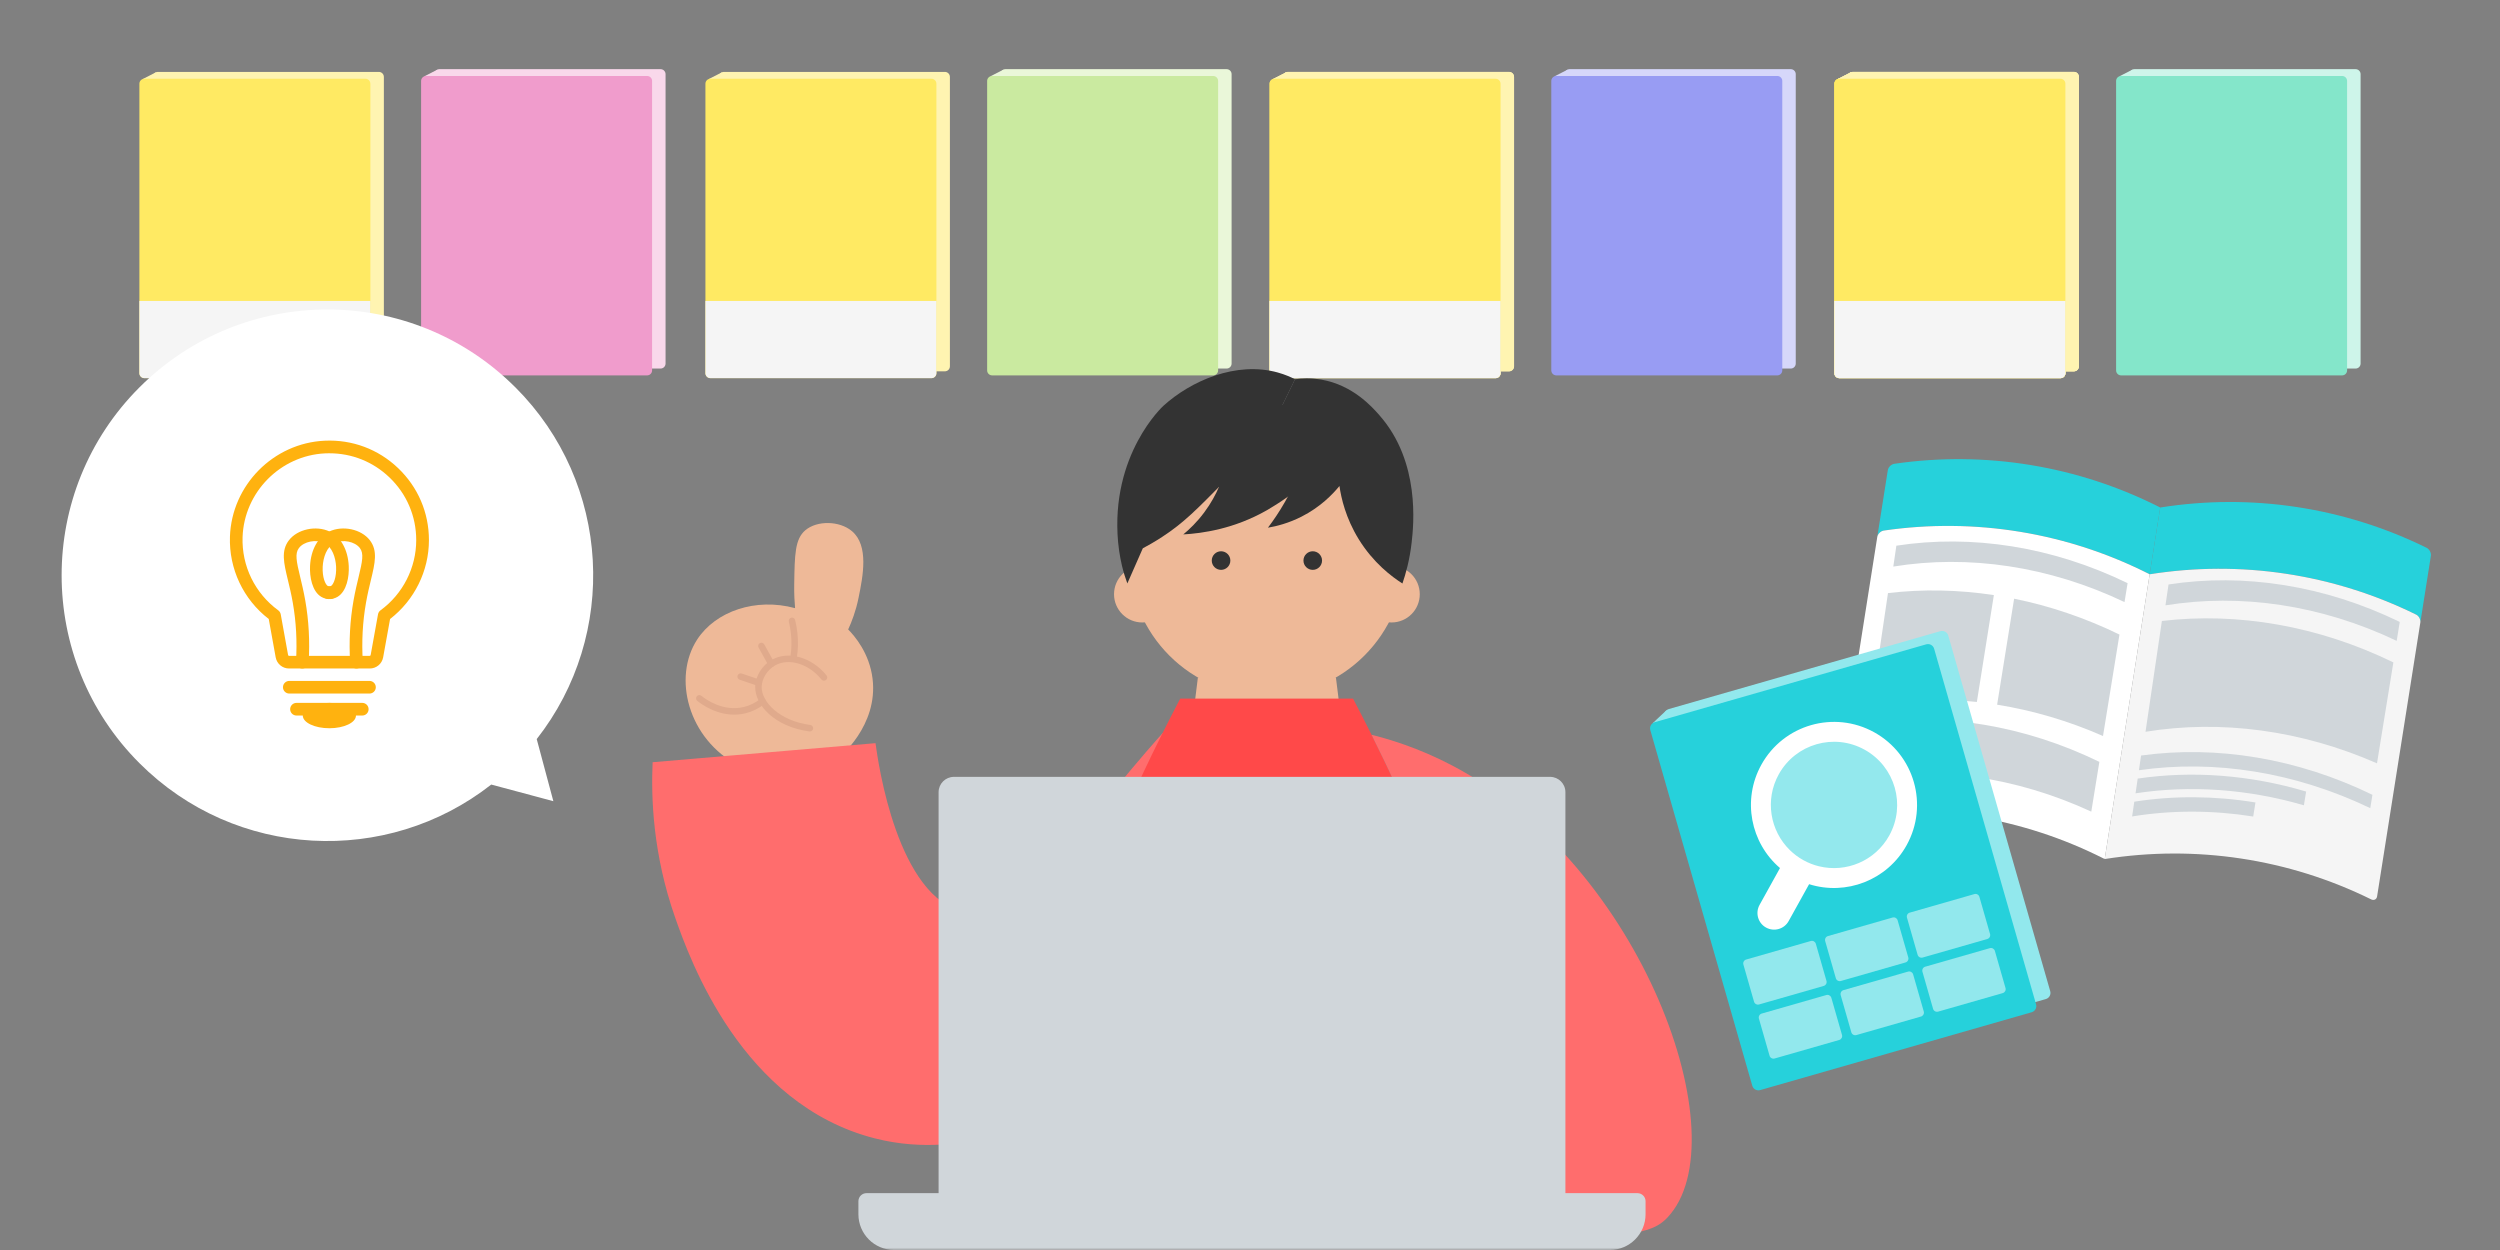
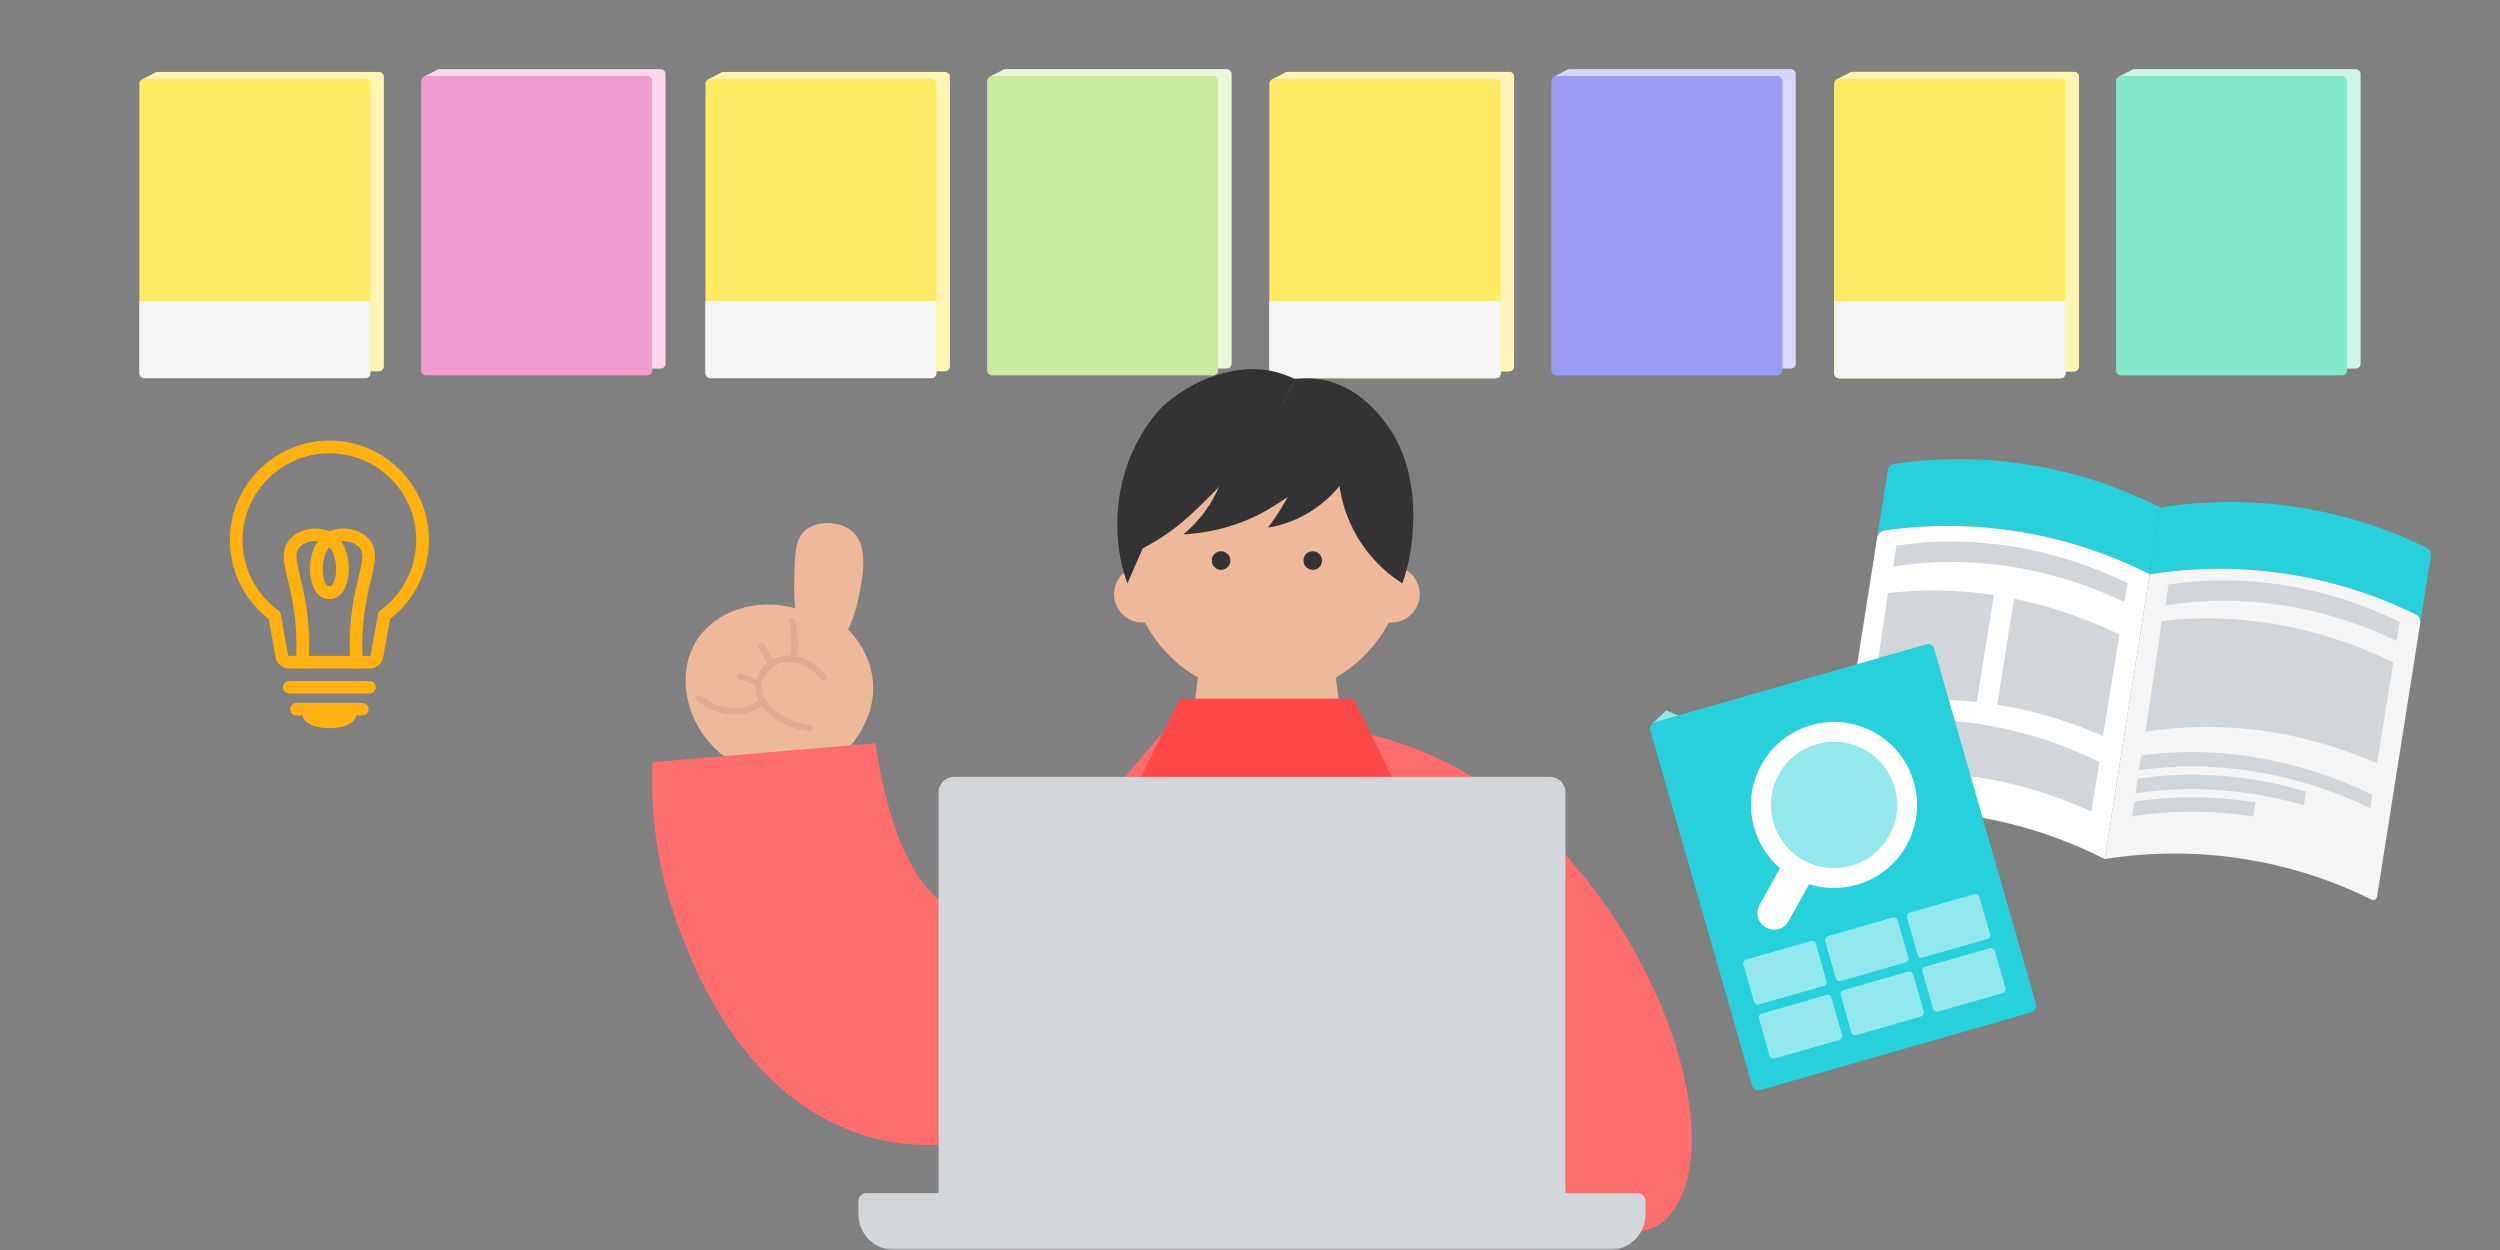
<svg xmlns="http://www.w3.org/2000/svg" width="480" height="240" viewBox="0 0 480 240" fill="none">
  <rect x="0" y="0" width="480" height="240" fill="#808080" stroke="none" />
  <mask id="mask0_13052_139833" style="mask-type:luminance" maskUnits="userSpaceOnUse" x="0" y="0" width="480" height="240">
    <path d="M480 0H0V240H480V0Z" fill="white" />
  </mask>
  <g mask="url(#mask0_13052_139833)">
    <path d="M298.463 14.655C299.298 14.23 300.133 13.8 300.968 13.375C303.373 15.34 305.778 17.3 308.183 19.265C304.943 17.73 301.703 16.19 298.463 14.655Z" fill="#D6D7FA" />
    <path d="M343.824 13.273H301.394C300.864 13.273 300.434 13.703 300.434 14.233V69.803C300.434 70.333 300.864 70.763 301.394 70.763H343.824C344.354 70.763 344.784 70.333 344.784 69.803V14.238C344.784 13.708 344.354 13.278 343.824 13.278V13.273Z" fill="#D6D7FA" />
    <path d="M341.238 14.586H298.808C298.278 14.586 297.848 15.016 297.848 15.546V71.116C297.848 71.646 298.278 72.076 298.808 72.076H341.238C341.768 72.076 342.198 71.646 342.198 71.116V15.546C342.198 15.016 341.768 14.586 341.238 14.586Z" fill="#989CF3" />
    <path d="M244.379 15.186C245.214 14.761 246.049 14.331 246.884 13.906C249.289 15.871 251.694 17.831 254.099 19.796C250.859 18.261 247.619 16.721 244.379 15.186Z" fill="#FFF4B1" />
    <path d="M289.738 13.805H247.308C246.778 13.805 246.348 14.235 246.348 14.765V70.335C246.348 70.865 246.778 71.295 247.308 71.295H289.738C290.268 71.295 290.698 70.865 290.698 70.335V14.765C290.698 14.235 290.268 13.805 289.738 13.805Z" fill="#FFF4B1" />
    <path d="M287.148 15.117H244.718C244.188 15.117 243.758 15.547 243.758 16.077V71.647C243.758 72.177 244.188 72.607 244.718 72.607H287.148C287.678 72.607 288.108 72.177 288.108 71.647V16.077C288.108 15.547 287.678 15.117 287.148 15.117Z" fill="#FFEA63" />
    <path d="M243.758 57.773V71.643C243.758 72.173 244.188 72.603 244.718 72.603H287.148C287.678 72.603 288.108 72.173 288.108 71.643V57.773H243.758Z" fill="white" />
    <path d="M262.034 67.495C262.704 67.495 263.254 66.95 263.254 66.275C263.254 65.6 262.709 65.055 262.034 65.055C261.359 65.055 260.814 65.6 260.814 66.275C260.814 66.95 261.359 67.495 262.034 67.495Z" fill="#777777" />
    <path d="M264.169 64.655C264.504 64.655 264.774 64.385 264.774 64.05C264.774 63.715 264.504 63.445 264.169 63.445C263.834 63.445 263.564 63.715 263.564 64.05C263.564 64.385 263.834 64.655 264.169 64.655Z" fill="#777777" />
    <path d="M261.009 62.328H260.234V67.493H261.009V62.328Z" fill="#777777" />
    <path d="M267.195 67.495C267.865 67.495 268.415 66.95 268.415 66.275C268.415 65.6 267.87 65.055 267.195 65.055C266.52 65.055 265.975 65.6 265.975 66.275C265.975 66.95 266.52 67.495 267.195 67.495Z" fill="#777777" />
    <path d="M271.833 67.495C272.503 67.495 273.053 66.95 273.053 66.275C273.053 65.6 272.508 65.055 271.833 65.055C271.158 65.055 270.613 65.6 270.613 66.275C270.613 66.95 271.158 67.495 271.833 67.495Z" fill="#777777" />
    <path d="M266.103 65.055H265.328V67.49H266.103V65.055Z" fill="#777777" />
    <path d="M275.45 67.495C276.12 67.495 276.67 66.95 276.67 66.275C276.67 65.6 276.125 65.055 275.45 65.055C274.775 65.055 274.23 65.6 274.23 66.275C274.23 66.95 274.775 67.495 275.45 67.495Z" fill="#777777" />
    <path d="M278.365 67.495C279.04 67.495 279.585 66.95 279.585 66.275C279.585 65.6 279.04 65.055 278.365 65.055C277.69 65.055 277.145 65.6 277.145 66.275C277.145 66.95 277.69 67.495 278.365 67.495Z" fill="#777777" />
    <path d="M274.359 65.055H273.584V67.49H274.359V65.055Z" fill="#777777" />
    <path d="M264.554 65.055H263.779V67.49H264.554V65.055Z" fill="#777777" />
    <path d="M269.775 63.523H269V67.493H269.775V63.523Z" fill="#777777" />
    <path d="M268.154 64.055V64.83H270.619V64.055H268.154Z" fill="#777777" />
    <path d="M259.004 64.005C258.484 63.7 257.964 63.595 257.404 63.73C257.404 63.69 257.409 63.655 257.409 63.615C257.409 63.03 256.934 62.555 256.349 62.555C256.154 62.555 255.969 62.61 255.814 62.7C255.554 62.465 255.204 62.32 254.824 62.32C254.159 62.32 253.594 62.76 253.404 63.365C253.254 63.305 253.089 63.275 252.914 63.275C252.154 63.275 251.539 63.89 251.539 64.65C251.539 65.225 251.889 65.715 252.384 65.92C252.384 66.8 253.094 67.505 253.969 67.505C254.394 67.505 254.784 67.335 255.064 67.065C255.219 67.155 255.404 67.21 255.599 67.21C256.029 67.21 256.399 66.955 256.564 66.585C257.209 66.38 257.674 65.78 257.674 65.07C257.674 64.875 257.639 64.695 257.574 64.525C257.949 64.23 258.354 64.075 258.994 64L259.004 64.005Z" fill="#FFB20F" />
    <path d="M257.048 21.211H249.848C249.511 21.211 249.238 21.484 249.238 21.821V23.496C249.238 23.833 249.511 24.106 249.848 24.106H257.048C257.385 24.106 257.658 23.833 257.658 23.496V21.821C257.658 21.484 257.385 21.211 257.048 21.211Z" fill="#777777" />
    <path d="M406.914 14.655C407.749 14.23 408.584 13.8 409.419 13.375C411.824 15.34 414.229 17.3 416.634 19.265C413.394 17.73 410.154 16.19 406.914 14.655Z" fill="#CEF5EA" />
    <path d="M452.273 13.273H409.843C409.313 13.273 408.883 13.703 408.883 14.233V69.803C408.883 70.333 409.313 70.763 409.843 70.763H452.273C452.803 70.763 453.233 70.333 453.233 69.803V14.238C453.233 13.708 452.803 13.278 452.273 13.278V13.273Z" fill="#CEF5EA" />
    <path d="M449.683 14.586H407.253C406.723 14.586 406.293 15.016 406.293 15.546V71.116C406.293 71.646 406.723 72.076 407.253 72.076H449.683C450.213 72.076 450.643 71.646 450.643 71.116V15.546C450.643 15.016 450.213 14.586 449.683 14.586Z" fill="#84E6CA" />
    <path d="M352.822 15.186C353.657 14.761 354.492 14.331 355.327 13.906C357.732 15.871 360.137 17.831 362.542 19.796C359.302 18.261 356.062 16.721 352.822 15.186Z" fill="#FFF4B1" />
    <path d="M398.183 13.805H355.753C355.223 13.805 354.793 14.235 354.793 14.765V70.335C354.793 70.865 355.223 71.295 355.753 71.295H398.183C398.713 71.295 399.143 70.865 399.143 70.335V14.765C399.143 14.235 398.713 13.805 398.183 13.805Z" fill="#FFF4B1" />
    <path d="M395.597 15.117H353.167C352.637 15.117 352.207 15.547 352.207 16.077V71.647C352.207 72.177 352.637 72.607 353.167 72.607H395.597C396.127 72.607 396.557 72.177 396.557 71.647V16.077C396.557 15.547 396.127 15.117 395.597 15.117Z" fill="#FFEA63" />
    <path d="M352.207 57.773V71.643C352.207 72.173 352.637 72.603 353.167 72.603H395.597C396.127 72.603 396.557 72.173 396.557 71.643V57.773H352.207Z" fill="white" />
    <path d="M370.484 67.495C371.154 67.495 371.704 66.95 371.704 66.275C371.704 65.6 371.159 65.055 370.484 65.055C369.809 65.055 369.264 65.6 369.264 66.275C369.264 66.95 369.809 67.495 370.484 67.495Z" fill="#777777" />
    <path d="M372.619 64.655C372.954 64.655 373.224 64.385 373.224 64.05C373.224 63.715 372.954 63.445 372.619 63.445C372.284 63.445 372.014 63.715 372.014 64.05C372.014 64.385 372.284 64.655 372.619 64.655Z" fill="#777777" />
    <path d="M369.459 62.328H368.684V67.493H369.459V62.328Z" fill="#777777" />
    <path d="M375.644 67.495C376.314 67.495 376.864 66.95 376.864 66.275C376.864 65.6 376.319 65.055 375.644 65.055C374.969 65.055 374.424 65.6 374.424 66.275C374.424 66.95 374.969 67.495 375.644 67.495Z" fill="#777777" />
    <path d="M380.283 67.495C380.953 67.495 381.503 66.95 381.503 66.275C381.503 65.6 380.958 65.055 380.283 65.055C379.608 65.055 379.062 65.6 379.062 66.275C379.062 66.95 379.608 67.495 380.283 67.495Z" fill="#777777" />
    <path d="M374.548 65.055H373.773V67.49H374.548V65.055Z" fill="#777777" />
    <path d="M383.9 67.495C384.57 67.495 385.12 66.95 385.12 66.275C385.12 65.6 384.575 65.055 383.9 65.055C383.225 65.055 382.68 65.6 382.68 66.275C382.68 66.95 383.225 67.495 383.9 67.495Z" fill="#777777" />
    <path d="M386.814 67.495C387.489 67.495 388.034 66.95 388.034 66.275C388.034 65.6 387.489 65.055 386.814 65.055C386.139 65.055 385.594 65.6 385.594 66.275C385.594 66.95 386.139 67.495 386.814 67.495Z" fill="#777777" />
    <path d="M382.802 65.055H382.027V67.49H382.802V65.055Z" fill="#777777" />
    <path d="M373.004 65.055H372.229V67.49H373.004V65.055Z" fill="#777777" />
    <path d="M378.218 63.523H377.443V67.493H378.218V63.523Z" fill="#777777" />
    <path d="M376.598 64.055V64.83H379.063V64.055H376.598Z" fill="#777777" />
    <path d="M367.453 64.005C366.933 63.7 366.413 63.595 365.853 63.73C365.853 63.69 365.858 63.655 365.858 63.615C365.858 63.03 365.383 62.555 364.798 62.555C364.603 62.555 364.418 62.61 364.263 62.7C364.003 62.465 363.653 62.32 363.273 62.32C362.608 62.32 362.043 62.76 361.853 63.365C361.703 63.305 361.538 63.275 361.363 63.275C360.603 63.275 359.988 63.89 359.988 64.65C359.988 65.225 360.338 65.715 360.833 65.92C360.833 66.8 361.543 67.505 362.418 67.505C362.843 67.505 363.233 67.335 363.513 67.065C363.668 67.155 363.853 67.21 364.048 67.21C364.478 67.21 364.848 66.955 365.013 66.585C365.658 66.38 366.123 65.78 366.123 65.07C366.123 64.875 366.088 64.695 366.023 64.525C366.398 64.23 366.803 64.075 367.443 64L367.453 64.005Z" fill="#FFB20F" />
    <path d="M365.494 21.211H358.294C357.957 21.211 357.684 21.484 357.684 21.821V23.496C357.684 23.833 357.957 24.106 358.294 24.106H365.494C365.83 24.106 366.104 23.833 366.104 23.496V21.821C366.104 21.484 365.83 21.211 365.494 21.211Z" fill="#777777" />
    <path d="M81.467 14.655C82.302 14.23 83.137 13.8 83.972 13.375C86.377 15.34 88.782 17.3 91.187 19.265C87.947 17.73 84.707 16.19 81.467 14.655Z" fill="#F9D8EB" />
    <path d="M126.827 13.273H84.397C83.868 13.273 83.438 13.703 83.438 14.233V69.803C83.438 70.333 83.868 70.763 84.397 70.763H126.827C127.357 70.763 127.787 70.333 127.787 69.803V14.238C127.787 13.708 127.357 13.278 126.827 13.278V13.273Z" fill="#F9D8EB" />
    <path d="M124.242 14.586H81.812C81.282 14.586 80.852 15.016 80.852 15.546V71.116C80.852 71.646 81.282 72.076 81.812 72.076H124.242C124.772 72.076 125.202 71.646 125.202 71.116V15.546C125.202 15.016 124.772 14.586 124.242 14.586Z" fill="#F09CCC" />
    <path d="M190.146 14.655C190.981 14.23 191.816 13.8 192.651 13.375C195.056 15.34 197.461 17.3 199.866 19.265C196.626 17.73 193.386 16.19 190.146 14.655Z" fill="#EAF7D9" />
    <path d="M235.507 13.273H193.077C192.547 13.273 192.117 13.703 192.117 14.233V69.803C192.117 70.333 192.547 70.763 193.077 70.763H235.507C236.037 70.763 236.467 70.333 236.467 69.803V14.238C236.467 13.708 236.037 13.278 235.507 13.278V13.273Z" fill="#EAF7D9" />
    <path d="M232.921 14.586H190.491C189.961 14.586 189.531 15.016 189.531 15.546V71.116C189.531 71.646 189.961 72.076 190.491 72.076H232.921C233.451 72.076 233.881 71.646 233.881 71.116V15.546C233.881 15.016 233.451 14.586 232.921 14.586Z" fill="#CAEAA0" />
    <path d="M352.822 15.186C353.657 14.761 354.492 14.331 355.327 13.906C357.732 15.871 360.137 17.831 362.542 19.796C359.302 18.261 356.062 16.721 352.822 15.186Z" fill="#FFF4B1" />
    <path d="M398.183 13.805H355.753C355.223 13.805 354.793 14.235 354.793 14.765V70.335C354.793 70.865 355.223 71.295 355.753 71.295H398.183C398.713 71.295 399.143 70.865 399.143 70.335V14.765C399.143 14.235 398.713 13.805 398.183 13.805Z" fill="#FFF4B1" />
    <path d="M395.597 15.117H353.167C352.637 15.117 352.207 15.547 352.207 16.077V71.647C352.207 72.177 352.637 72.607 353.167 72.607H395.597C396.127 72.607 396.557 72.177 396.557 71.647V16.077C396.557 15.547 396.127 15.117 395.597 15.117Z" fill="#FFEA63" />
    <path d="M352.207 57.773V71.643C352.207 72.173 352.637 72.603 353.167 72.603H395.597C396.127 72.603 396.557 72.173 396.557 71.643V57.773H352.207Z" fill="white" />
    <path d="M370.484 67.495C371.154 67.495 371.704 66.95 371.704 66.275C371.704 65.6 371.159 65.055 370.484 65.055C369.809 65.055 369.264 65.6 369.264 66.275C369.264 66.95 369.809 67.495 370.484 67.495Z" fill="#777777" />
    <path d="M372.619 64.655C372.954 64.655 373.224 64.385 373.224 64.05C373.224 63.715 372.954 63.445 372.619 63.445C372.284 63.445 372.014 63.715 372.014 64.05C372.014 64.385 372.284 64.655 372.619 64.655Z" fill="#777777" />
    <path d="M369.459 62.328H368.684V67.493H369.459V62.328Z" fill="#777777" />
    <path d="M375.644 67.495C376.314 67.495 376.864 66.95 376.864 66.275C376.864 65.6 376.319 65.055 375.644 65.055C374.969 65.055 374.424 65.6 374.424 66.275C374.424 66.95 374.969 67.495 375.644 67.495Z" fill="#777777" />
    <path d="M380.283 67.495C380.953 67.495 381.503 66.95 381.503 66.275C381.503 65.6 380.958 65.055 380.283 65.055C379.608 65.055 379.062 65.6 379.062 66.275C379.062 66.95 379.608 67.495 380.283 67.495Z" fill="#777777" />
    <path d="M374.548 65.055H373.773V67.49H374.548V65.055Z" fill="#777777" />
    <path d="M383.9 67.495C384.57 67.495 385.12 66.95 385.12 66.275C385.12 65.6 384.575 65.055 383.9 65.055C383.225 65.055 382.68 65.6 382.68 66.275C382.68 66.95 383.225 67.495 383.9 67.495Z" fill="#777777" />
    <path d="M386.814 67.495C387.489 67.495 388.034 66.95 388.034 66.275C388.034 65.6 387.489 65.055 386.814 65.055C386.139 65.055 385.594 65.6 385.594 66.275C385.594 66.95 386.139 67.495 386.814 67.495Z" fill="#777777" />
    <path d="M382.802 65.055H382.027V67.49H382.802V65.055Z" fill="#777777" />
    <path d="M373.004 65.055H372.229V67.49H373.004V65.055Z" fill="#777777" />
    <path d="M378.218 63.523H377.443V67.493H378.218V63.523Z" fill="#777777" />
    <path d="M376.598 64.055V64.83H379.063V64.055H376.598Z" fill="#777777" />
    <path d="M367.453 64.005C366.933 63.7 366.413 63.595 365.853 63.73C365.853 63.69 365.858 63.655 365.858 63.615C365.858 63.03 365.383 62.555 364.798 62.555C364.603 62.555 364.418 62.61 364.263 62.7C364.003 62.465 363.653 62.32 363.273 62.32C362.608 62.32 362.043 62.76 361.853 63.365C361.703 63.305 361.538 63.275 361.363 63.275C360.603 63.275 359.988 63.89 359.988 64.65C359.988 65.225 360.338 65.715 360.833 65.92C360.833 66.8 361.543 67.505 362.418 67.505C362.843 67.505 363.233 67.335 363.513 67.065C363.668 67.155 363.853 67.21 364.048 67.21C364.478 67.21 364.848 66.955 365.013 66.585C365.658 66.38 366.123 65.78 366.123 65.07C366.123 64.875 366.088 64.695 366.023 64.525C366.398 64.23 366.803 64.075 367.443 64L367.453 64.005Z" fill="#FFB20F" />
    <path d="M365.494 21.211H358.294C357.957 21.211 357.684 21.484 357.684 21.821V23.496C357.684 23.833 357.957 24.106 358.294 24.106H365.494C365.83 24.106 366.104 23.833 366.104 23.496V21.821C366.104 21.484 365.83 21.211 365.494 21.211Z" fill="#777777" />
    <path d="M27.383 15.186C28.218 14.761 29.053 14.331 29.888 13.906C32.293 15.871 34.698 17.831 37.103 19.796C33.863 18.261 30.623 16.721 27.383 15.186Z" fill="#FFF4B1" />
    <path d="M72.742 13.805H30.312C29.782 13.805 29.352 14.235 29.352 14.765V70.335C29.352 70.865 29.782 71.295 30.312 71.295H72.742C73.272 71.295 73.702 70.865 73.702 70.335V14.765C73.702 14.235 73.272 13.805 72.742 13.805Z" fill="#FFF4B1" />
    <path d="M70.152 15.117H27.722C27.192 15.117 26.762 15.547 26.762 16.077V71.647C26.762 72.177 27.192 72.607 27.722 72.607H70.152C70.682 72.607 71.112 72.177 71.112 71.647V16.077C71.112 15.547 70.682 15.117 70.152 15.117Z" fill="#FFEA63" />
    <path d="M26.762 57.773V71.643C26.762 72.173 27.192 72.603 27.722 72.603H70.152C70.682 72.603 71.112 72.173 71.112 71.643V57.773H26.762Z" fill="#F5F5F5" />
    <path d="M136.062 15.186C136.897 14.761 137.733 14.331 138.568 13.906C140.973 15.871 143.378 17.831 145.783 19.796C142.543 18.261 139.303 16.721 136.062 15.186Z" fill="#FFF4B1" />
    <path d="M181.421 13.805H138.991C138.461 13.805 138.031 14.235 138.031 14.765V70.335C138.031 70.865 138.461 71.295 138.991 71.295H181.421C181.951 71.295 182.381 70.865 182.381 70.335V14.765C182.381 14.235 181.951 13.805 181.421 13.805Z" fill="#FFF4B1" />
    <path d="M178.831 15.117H136.401C135.871 15.117 135.441 15.547 135.441 16.077V71.647C135.441 72.177 135.871 72.607 136.401 72.607H178.831C179.361 72.607 179.791 72.177 179.791 71.647V16.077C179.791 15.547 179.361 15.117 178.831 15.117Z" fill="#FFEA63" />
    <path d="M135.441 57.773V71.643C135.441 72.173 135.871 72.603 136.401 72.603H178.831C179.361 72.603 179.791 72.173 179.791 71.643V57.773H135.441Z" fill="#F5F5F5" />
    <path d="M244.379 15.186C245.214 14.761 246.049 14.331 246.884 13.906C249.289 15.871 251.694 17.831 254.099 19.796C250.859 18.261 247.619 16.721 244.379 15.186Z" fill="#FFF4B1" />
    <path d="M289.738 13.805H247.308C246.778 13.805 246.348 14.235 246.348 14.765V70.335C246.348 70.865 246.778 71.295 247.308 71.295H289.738C290.268 71.295 290.698 70.865 290.698 70.335V14.765C290.698 14.235 290.268 13.805 289.738 13.805Z" fill="#FFF4B1" />
    <path d="M287.148 15.117H244.718C244.188 15.117 243.758 15.547 243.758 16.077V71.647C243.758 72.177 244.188 72.607 244.718 72.607H287.148C287.678 72.607 288.108 72.177 288.108 71.647V16.077C288.108 15.547 287.678 15.117 287.148 15.117Z" fill="#FFEA63" />
    <path d="M243.758 57.773V71.643C243.758 72.173 244.188 72.603 244.718 72.603H287.148C287.678 72.603 288.108 72.173 288.108 71.643V57.773H243.758Z" fill="#F5F5F5" />
    <path d="M352.822 15.186C353.657 14.761 354.492 14.331 355.327 13.906C357.732 15.871 360.137 17.831 362.542 19.796C359.302 18.261 356.062 16.721 352.822 15.186Z" fill="#FFF4B1" />
    <path d="M398.183 13.805H355.753C355.223 13.805 354.793 14.235 354.793 14.765V70.335C354.793 70.865 355.223 71.295 355.753 71.295H398.183C398.713 71.295 399.143 70.865 399.143 70.335V14.765C399.143 14.235 398.713 13.805 398.183 13.805Z" fill="#FFF4B1" />
    <path d="M395.597 15.117H353.167C352.637 15.117 352.207 15.547 352.207 16.077V71.647C352.207 72.177 352.637 72.607 353.167 72.607H395.597C396.127 72.607 396.557 72.177 396.557 71.647V16.077C396.557 15.547 396.127 15.117 395.597 15.117Z" fill="#FFEA63" />
    <path d="M352.207 57.773V71.643C352.207 72.173 352.637 72.603 353.167 72.603H395.597C396.127 72.603 396.557 72.173 396.557 71.643V57.773H352.207Z" fill="#F5F5F5" />
    <mask id="mask1_13052_139833" style="mask-type:luminance" maskUnits="userSpaceOnUse" x="116" y="32" width="254" height="208">
      <path d="M369.539 32.773H116.664V239.998H369.539V32.773Z" fill="white" />
    </mask>
    <g mask="url(#mask1_13052_139833)">
      <path d="M160.689 145.816C161.189 145.421 168.629 139.346 167.534 130.326C166.929 125.341 164.034 122.061 162.849 120.856C163.509 119.431 164.329 117.341 164.854 114.726C165.679 110.646 166.869 104.766 163.574 101.981C161.204 99.976 156.874 99.886 154.609 101.821C152.624 103.521 152.579 106.486 152.489 112.176C152.459 114.051 152.554 115.626 152.654 116.766C145.109 114.711 137.409 117.341 133.859 122.786C129.149 130.016 131.979 141.856 141.919 147.066C148.174 146.651 154.429 146.236 160.689 145.816Z" fill="#EEB998" />
      <path d="M155.553 140.438C155.513 140.438 155.473 140.438 155.428 140.438C148.768 139.563 144.898 135.363 144.998 131.798C145.058 129.773 146.353 127.708 148.223 126.663C151.383 124.893 155.883 126.193 158.693 129.678C158.908 129.948 158.868 130.343 158.598 130.558C158.328 130.773 157.938 130.733 157.718 130.463C155.288 127.443 151.473 126.278 148.833 127.753C147.353 128.578 146.288 130.258 146.243 131.833C146.158 134.773 149.703 138.423 155.583 139.193C155.928 139.238 156.168 139.553 156.123 139.893C156.083 140.193 155.838 140.418 155.543 140.438H155.553Z" fill="#E0AA8C" />
      <path d="M152.415 126.852C152.37 126.852 152.325 126.852 152.275 126.847C151.935 126.792 151.7 126.477 151.755 126.132C151.87 125.387 151.935 124.632 151.955 123.887C151.99 122.372 151.82 120.847 151.455 119.352C151.375 119.017 151.58 118.677 151.915 118.597C152.255 118.512 152.59 118.722 152.67 119.057C153.06 120.657 153.24 122.292 153.205 123.917C153.185 124.717 153.115 125.532 152.99 126.327C152.945 126.622 152.7 126.837 152.415 126.857V126.852Z" fill="#E0AA8C" />
-       <path d="M141.567 137.191C137.787 137.441 134.787 135.301 133.877 134.566C133.607 134.351 133.567 133.956 133.782 133.686C134.002 133.416 134.392 133.376 134.662 133.591C135.582 134.336 138.882 136.686 142.817 135.741C143.967 135.466 145.047 134.931 146.027 134.161C146.297 133.946 146.692 133.991 146.907 134.266C147.122 134.536 147.077 134.931 146.802 135.146C145.682 136.031 144.437 136.641 143.112 136.961C142.587 137.086 142.067 137.166 141.567 137.196V137.191Z" fill="#E0AA8C" />
+       <path d="M141.567 137.191C137.787 137.441 134.787 135.301 133.877 134.566C133.607 134.351 133.567 133.956 133.782 133.686C134.002 133.416 134.392 133.376 134.662 133.591C135.582 134.336 138.882 136.686 142.817 135.741C143.967 135.466 145.047 134.931 146.027 134.161C146.297 133.946 146.692 133.991 146.907 134.266C147.122 134.536 147.077 134.931 146.802 135.146C145.682 136.031 144.437 136.641 143.112 136.961V137.191Z" fill="#E0AA8C" />
      <path d="M148.144 128.103C147.909 128.118 147.674 128.003 147.554 127.783L145.644 124.328C145.479 124.028 145.584 123.648 145.889 123.478C146.189 123.308 146.569 123.418 146.739 123.723L148.649 127.178C148.814 127.478 148.709 127.858 148.404 128.028C148.319 128.073 148.234 128.098 148.144 128.103Z" fill="#E0AA8C" />
      <path d="M145.705 131.709C145.625 131.714 145.545 131.709 145.46 131.679L142.005 130.499C141.68 130.389 141.505 130.034 141.615 129.704C141.725 129.379 142.08 129.204 142.41 129.314L145.865 130.494C146.19 130.604 146.365 130.959 146.255 131.289C146.17 131.534 145.95 131.694 145.705 131.709Z" fill="#E0AA8C" />
      <path d="M226.129 145.582C225.089 143.457 224.004 141.812 223.239 140.742C222.634 141.417 221.444 142.752 219.979 144.452C203.409 163.637 198.904 174.412 188.814 175.277C187.854 175.357 186.744 175.447 185.289 175.147C172.309 172.472 168.614 146.552 168.099 142.687C153.834 143.907 139.569 145.127 125.304 146.347C125.004 153.012 125.309 163.907 129.639 176.202C132.464 184.227 142.404 212.057 167.989 218.572C186.254 223.222 202.039 213.617 204.484 212.077C227.564 197.552 235.699 165.172 226.134 145.587L226.129 145.582Z" fill="#FF6D6D" />
      <path d="M243.244 133.633C257.861 133.633 269.709 121.784 269.709 107.168C269.709 92.552 257.861 80.703 243.244 80.703C228.628 80.703 216.779 92.552 216.779 107.168C216.779 121.784 228.628 133.633 243.244 133.633Z" fill="#EEB998" />
      <path d="M259.906 157.443H226.586L229.996 130.078H256.496L259.906 157.443Z" fill="#EEB998" />
      <path d="M219.32 119.514C222.316 119.514 224.745 117.085 224.745 114.089C224.745 111.093 222.316 108.664 219.32 108.664C216.323 108.664 213.895 111.093 213.895 114.089C213.895 117.085 216.323 119.514 219.32 119.514Z" fill="#EEB998" />
      <path d="M267.169 119.514C270.165 119.514 272.594 117.085 272.594 114.089C272.594 111.093 270.165 108.664 267.169 108.664C264.173 108.664 261.744 111.093 261.744 114.089C261.744 117.085 264.173 119.514 267.169 119.514Z" fill="#EEB998" />
      <path d="M264.854 79.731C263.424 78.112 259.719 73.921 253.689 72.886C251.629 72.537 249.864 72.647 248.649 72.817C246.719 76.766 244.789 80.712 242.859 84.662C244.959 86.897 247.059 89.132 249.164 91.371C248.524 92.906 247.719 94.602 246.699 96.386C245.614 98.287 244.499 99.927 243.444 101.317C245.129 101.032 247.404 100.452 249.869 99.207C253.524 97.356 255.879 94.901 257.174 93.311C257.504 95.597 258.359 99.447 260.869 103.522C263.699 108.112 267.259 110.752 269.269 112.032C269.894 110.212 270.669 107.482 271.044 104.102C271.399 100.927 272.754 88.677 264.854 79.737V79.731Z" fill="#333333" />
      <path d="M223.36 77.929C228.655 73.114 237.36 69.309 245.33 71.519C246.735 71.909 247.86 72.414 248.645 72.814C246.715 76.764 244.785 80.709 242.855 84.659C239.355 88.134 236.645 90.859 235.025 92.499C229.825 97.754 227.36 100.334 223.1 103.109C221.58 104.099 220.275 104.819 219.42 105.274C218.43 107.524 217.44 109.774 216.45 112.024C216.1 111.074 215.73 109.924 215.41 108.594C215.41 108.594 214.88 106.399 214.675 104.094C213.15 87.219 223.365 77.924 223.365 77.924L223.36 77.929Z" fill="#333333" />
      <path d="M234.443 109.414C235.429 109.414 236.228 108.615 236.228 107.629C236.228 106.643 235.429 105.844 234.443 105.844C233.457 105.844 232.658 106.643 232.658 107.629C232.658 108.615 233.457 109.414 234.443 109.414Z" fill="#333333" />
      <path d="M252.049 109.414C253.035 109.414 253.834 108.615 253.834 107.629C253.834 106.643 253.035 105.844 252.049 105.844C251.063 105.844 250.264 106.643 250.264 107.629C250.264 108.615 251.063 109.414 252.049 109.414Z" fill="#333333" />
      <path d="M255.854 83.299C257.454 88.624 247.504 95.524 243.259 97.954C236.984 101.544 230.904 102.399 227.189 102.609C228.364 101.639 229.804 100.269 231.189 98.414C232.539 96.609 233.439 94.884 234.029 93.509C231.959 90.119 230.169 87.179 230.174 87.174C230.324 87.369 230.604 87.674 231.024 87.779C233.409 88.389 235.344 81.324 239.989 78.814C245.304 75.949 254.524 78.859 255.854 83.294V83.299Z" fill="#333333" />
      <path d="M287.669 203.333C279.579 175.413 269.284 152.208 259.784 134.133H226.604C217.099 152.208 206.809 175.413 198.719 203.333C190.784 230.718 187.069 255.378 185.389 275.463H300.999C299.319 255.383 295.604 230.718 287.669 203.333Z" fill="#FF4949" />
      <path d="M241.215 214.615C237.6 213.075 226.035 208.685 214.09 213.235C207.39 215.79 203.835 219.915 202.905 221.05C201.515 222.75 196.13 229.32 198.615 233.46C199.975 235.725 203.3 236.61 205.97 236.22C209.845 235.65 211.72 232.48 211.945 232.085C215.505 233.195 220.48 234.345 226.505 234.535C232.54 234.725 237.59 233.885 241.215 233.005V214.615Z" fill="#EEB998" />
      <path d="M205.214 220.758C204.999 220.758 204.789 220.653 204.664 220.463C204.464 220.158 204.544 219.748 204.849 219.548C205.864 218.873 206.949 218.313 208.074 217.878C209.829 217.203 211.679 216.828 213.579 216.768C213.954 216.738 214.249 217.043 214.259 217.408C214.269 217.773 213.984 218.078 213.619 218.088C211.869 218.143 210.159 218.488 208.544 219.113C207.509 219.513 206.509 220.028 205.574 220.648C205.464 220.723 205.334 220.758 205.209 220.758H205.214Z" fill="#DEA88A" />
      <path d="M263.339 141.078C266.494 141.868 272.299 143.543 278.854 146.993C315.409 166.233 334.174 218.908 320.159 233.753C317.644 236.418 314.359 237.563 293.754 238.093C271.034 238.673 252.269 237.863 239.094 236.973C239.349 228.673 239.609 220.373 239.864 212.073C255.924 209.603 271.989 207.133 288.049 204.668C284.459 192.113 279.854 178.508 273.904 164.208C270.484 155.988 266.929 148.273 263.334 141.078H263.339Z" fill="#FF6D6D" />
    </g>
    <path d="M314.404 229.086H300.559V152.101C300.559 150.476 299.239 149.156 297.614 149.156H183.154C181.529 149.156 180.209 150.476 180.209 152.101V229.086H166.364C165.509 229.086 164.814 229.781 164.814 230.636V233.131C164.814 236.921 167.884 239.991 171.674 239.991H309.089C312.879 239.991 315.949 236.921 315.949 233.131V230.636C315.949 229.781 315.254 229.086 314.399 229.086H314.404Z" fill="#D0D6DA" />
    <path d="M361.688 101.864C379.153 99.319 396.992 102.244 412.737 110.259C413.412 105.989 414.088 101.714 414.763 97.444C399.013 89.429 381.177 86.504 363.712 89.049C363.117 89.139 362.557 89.684 362.462 90.269C361.787 94.539 361.113 98.814 360.438 103.084C360.528 102.499 361.087 101.954 361.688 101.864Z" fill="#26D1DB" />
    <path d="M465.918 105.182C450.083 97.377 432.213 94.667 414.763 97.442C414.088 101.712 413.413 105.987 412.738 110.257C430.188 107.482 448.063 110.192 463.893 117.997C464.433 118.267 464.798 118.957 464.703 119.542C465.378 115.272 466.053 110.997 466.728 106.727C466.818 106.142 466.458 105.452 465.918 105.182Z" fill="#26D1DB" />
    <path d="M353.052 156.544C370.517 153.999 388.357 156.924 404.102 164.939C406.982 146.714 409.857 128.489 412.737 110.264C396.987 102.249 379.152 99.325 361.687 101.869C361.092 101.959 360.532 102.504 360.437 103.089C357.672 120.614 354.902 138.134 352.137 155.659C352.047 156.239 352.457 156.634 353.052 156.549V156.544Z" fill="white" />
    <path d="M463.892 118.002C448.057 110.197 430.187 107.487 412.737 110.262C409.857 128.487 406.982 146.712 404.102 164.937C421.552 162.162 439.427 164.872 455.257 172.677C455.797 172.942 456.312 172.692 456.402 172.112C459.167 154.587 461.937 137.067 464.702 119.542C464.792 118.957 464.432 118.267 463.892 117.997V118.002Z" fill="#F5F5F5" />
    <path d="M407.907 115.602C393.457 108.707 377.932 106.432 363.512 108.782C363.707 107.442 363.907 106.107 364.102 104.772C378.552 102.547 394.077 104.947 408.497 111.967C408.302 113.177 408.102 114.387 407.907 115.602Z" fill="#D0D6DA" />
    <path d="M460.163 123.047C445.713 116.152 430.188 113.877 415.768 116.227C415.963 114.887 416.163 113.552 416.358 112.217C430.808 109.992 446.333 112.392 460.753 119.412C460.558 120.622 460.358 121.832 460.163 123.047Z" fill="#D0D6DA" />
    <path d="M455.097 155.17C440.652 148.235 425.162 145.805 410.672 147.885C410.812 146.945 410.952 146 411.087 145.06C425.592 143.065 441.087 145.58 455.507 152.605C455.367 153.46 455.232 154.315 455.092 155.17H455.097Z" fill="#D0D6DA" />
    <path d="M442.348 154.618C431.548 151.478 420.513 150.713 410.023 152.318C410.163 151.373 410.303 150.433 410.438 149.488C420.943 147.943 431.983 148.773 442.778 151.978C442.633 152.858 442.493 153.738 442.348 154.618Z" fill="#D0D6DA" />
    <path d="M432.617 156.773C424.772 155.533 416.922 155.528 409.367 156.758C409.507 155.813 409.642 154.868 409.782 153.923C417.347 152.738 425.202 152.788 433.047 154.073C432.902 154.973 432.757 155.868 432.617 156.768V156.773Z" fill="#D0D6DA" />
    <path d="M456.383 146.561C441.818 140.171 426.358 138.151 411.938 140.501C412.982 133.386 414.027 126.296 415.082 119.226C429.647 117.506 445.107 120.161 459.527 127.181C458.482 133.616 457.438 140.076 456.383 146.561Z" fill="#D0D6DA" />
    <path d="M401.528 155.835C387.033 149.135 371.533 146.96 357.113 149.31C357.628 145.795 358.143 142.29 358.663 138.79C373.158 136.765 388.658 139.26 403.078 146.28C402.563 149.46 402.048 152.64 401.528 155.83V155.835Z" fill="#D0D6DA" />
    <path d="M362.492 113.873C369.142 113.088 375.982 113.218 382.822 114.258C381.732 121.073 380.642 127.913 379.557 134.778C372.722 134.028 365.917 134.193 359.332 135.263C360.382 128.113 361.432 120.983 362.492 113.873Z" fill="#D0D6DA" />
    <path d="M386.712 114.95C393.547 116.335 400.352 118.63 406.937 121.835C405.887 128.305 404.837 134.8 403.777 141.315C397.127 138.4 390.287 136.395 383.447 135.3C384.537 128.495 385.627 121.71 386.712 114.945V114.95Z" fill="#D0D6DA" />
    <path d="M317.302 138.861C318.177 138.041 319.052 137.226 319.927 136.406C323.577 137.971 327.222 139.536 330.867 141.101C326.342 140.356 321.822 139.606 317.297 138.861H317.302Z" fill="#92E8ED" />
-     <path d="M372.546 121.185L320.416 136.135C319.766 136.32 319.386 137 319.576 137.655L339.151 205.93C339.336 206.58 340.016 206.96 340.671 206.77L392.801 191.82C393.451 191.635 393.831 190.955 393.641 190.3L374.066 122.03C373.881 121.38 373.201 121 372.546 121.19V121.185Z" fill="#92E8ED" />
    <path d="M369.831 123.713L317.701 138.663C317.051 138.848 316.671 139.528 316.861 140.183L336.437 208.458C336.622 209.108 337.301 209.488 337.956 209.298L390.086 194.348C390.736 194.163 391.116 193.483 390.926 192.828L371.352 124.553C371.167 123.903 370.486 123.523 369.831 123.713Z" fill="#26D1DB" />
    <path d="M347.675 180.672L335.265 184.23C334.851 184.349 334.612 184.781 334.731 185.195L336.774 192.323C336.893 192.737 337.325 192.976 337.739 192.858L350.149 189.299C350.563 189.18 350.803 188.748 350.684 188.334L348.64 181.207C348.521 180.793 348.089 180.553 347.675 180.672Z" fill="#92E8ED" />
    <path d="M363.38 176.164L350.97 179.723C350.556 179.841 350.317 180.273 350.436 180.687L352.48 187.815C352.598 188.229 353.03 188.469 353.444 188.35L365.854 184.791C366.268 184.673 366.508 184.241 366.389 183.827L364.345 176.699C364.226 176.285 363.794 176.045 363.38 176.164Z" fill="#92E8ED" />
    <path d="M379.082 171.664L366.672 175.223C366.258 175.341 366.018 175.773 366.137 176.187L368.181 183.315C368.299 183.729 368.731 183.969 369.146 183.85L381.555 180.291C381.969 180.173 382.209 179.741 382.09 179.327L380.046 172.199C379.928 171.785 379.496 171.545 379.082 171.664Z" fill="#92E8ED" />
    <path d="M350.656 191.047L338.246 194.605C337.832 194.724 337.592 195.156 337.711 195.57L339.755 202.698C339.874 203.112 340.306 203.351 340.72 203.233L353.13 199.674C353.544 199.555 353.783 199.123 353.664 198.709L351.621 191.582C351.502 191.168 351.07 190.928 350.656 191.047Z" fill="#92E8ED" />
    <path d="M366.357 186.547L353.947 190.105C353.533 190.224 353.294 190.656 353.412 191.07L355.456 198.198C355.575 198.612 356.007 198.851 356.421 198.733L368.831 195.174C369.245 195.055 369.484 194.623 369.366 194.209L367.322 187.082C367.203 186.668 366.771 186.428 366.357 186.547Z" fill="#92E8ED" />
    <path d="M382.052 182.047L369.642 185.605C369.228 185.724 368.989 186.156 369.108 186.57L371.151 193.698C371.27 194.112 371.702 194.351 372.116 194.233L384.526 190.674C384.94 190.555 385.18 190.123 385.061 189.709L383.017 182.582C382.898 182.168 382.466 181.928 382.052 182.047Z" fill="#92E8ED" />
    <path opacity="0.5" d="M352.128 167.377C359.211 167.377 364.953 161.635 364.953 154.552C364.953 147.469 359.211 141.727 352.128 141.727C345.045 141.727 339.303 147.469 339.303 154.552C339.303 161.635 345.045 167.377 352.128 167.377Z" fill="white" />
    <path d="M359.858 140.604C352.158 136.334 342.453 139.119 338.183 146.819C334.443 153.564 336.113 161.844 341.758 166.664L337.833 173.744C336.978 175.289 337.533 177.234 339.078 178.089C340.623 178.944 342.568 178.389 343.423 176.844L347.348 169.764C354.428 171.999 362.333 169.024 366.073 162.279C370.343 154.579 367.558 144.874 359.858 140.604ZM349.248 166.329C348.223 166.079 347.213 165.689 346.248 165.154C345.283 164.619 344.418 163.969 343.663 163.229C339.843 159.509 338.813 153.559 341.523 148.669C344.768 142.814 352.148 140.694 358.008 143.944C363.863 147.189 365.983 154.569 362.733 160.429C360.023 165.319 354.433 167.599 349.253 166.329H349.248Z" fill="white" />
-     <path d="M98.945 74.369C79.014 54.439 46.705 54.439 26.779 74.369C6.85 94.299 6.85 126.609 26.779 146.534C45.23 164.984 74.294 166.349 94.32 150.634L106.245 153.829L103.05 141.904C118.765 121.879 117.4 92.814 98.95 74.364L98.945 74.369Z" fill="white" />
    <path d="M70.995 128.351H55.495C54.23 128.351 53.155 127.451 52.93 126.206L51.6 118.846C46.715 115.086 43.94 109.211 44.15 103.036C44.485 93.166 52.475 85.076 62.33 84.616C67.61 84.366 72.62 86.236 76.435 89.876C80.25 93.516 82.355 98.426 82.355 103.701C82.355 109.616 79.575 115.236 74.895 118.846L73.565 126.206C73.34 127.451 72.26 128.351 71 128.351H70.995ZM63.25 87.026C62.98 87.026 62.71 87.031 62.44 87.046C53.835 87.446 46.87 94.511 46.575 103.121C46.385 108.656 48.945 113.911 53.42 117.181C53.67 117.366 53.845 117.641 53.9 117.946L55.315 125.776C55.33 125.861 55.405 125.921 55.49 125.921H70.99C71.075 125.921 71.15 125.861 71.165 125.776L72.58 117.946C72.635 117.641 72.805 117.366 73.06 117.181C77.355 114.046 79.915 109.011 79.915 103.706C79.915 99.101 78.08 94.816 74.75 91.641C71.615 88.651 67.56 87.031 63.245 87.031L63.25 87.026Z" fill="#FFB20F" />
    <path d="M70.94 130.734H55.545C54.874 130.734 54.33 131.278 54.33 131.949C54.33 132.62 54.874 133.164 55.545 133.164H70.94C71.611 133.164 72.155 132.62 72.155 131.949C72.155 131.278 71.611 130.734 70.94 130.734Z" fill="#FFB20F" />
    <path d="M69.556 134.953H56.926C56.255 134.953 55.711 135.497 55.711 136.168C55.711 136.839 56.255 137.383 56.926 137.383H69.556C70.227 137.383 70.771 136.839 70.771 136.168C70.771 135.497 70.227 134.953 69.556 134.953Z" fill="#FFB20F" />
    <path d="M63.24 139.823C66.059 139.823 68.345 138.733 68.345 137.388C68.345 136.043 66.059 134.953 63.24 134.953C60.42 134.953 58.135 136.043 58.135 137.388C58.135 138.733 60.42 139.823 63.24 139.823Z" fill="#FFB20F" />
    <path d="M58.045 128.349C58.02 128.349 57.995 128.349 57.97 128.349C57.3 128.309 56.79 127.729 56.83 127.059C57.07 123.204 56.865 119.389 56.215 115.709C55.925 114.049 55.58 112.624 55.275 111.364C54.49 108.104 53.92 105.749 55.475 103.729C57.115 101.599 60.685 100.829 63.275 102.049C65.42 103.064 66.8 105.534 66.96 108.659C67.065 110.729 66.57 113.524 64.82 114.584C64.305 114.899 63.7 115.044 63.025 115.019C62.355 114.994 61.83 114.429 61.855 113.759C61.88 113.089 62.445 112.569 63.115 112.589C63.31 112.599 63.46 112.569 63.56 112.504C64.015 112.229 64.635 110.854 64.53 108.784C64.44 107.074 63.79 104.984 62.235 104.249C60.66 103.509 58.355 103.964 57.4 105.214C56.595 106.264 56.91 107.769 57.64 110.794C57.95 112.089 58.305 113.559 58.61 115.289C59.29 119.154 59.51 123.164 59.26 127.209C59.22 127.854 58.685 128.349 58.05 128.349H58.045Z" fill="#FFB20F" />
    <path d="M68.439 128.35C67.804 128.35 67.269 127.855 67.229 127.21C66.979 123.165 67.194 119.155 67.879 115.29C68.184 113.56 68.539 112.09 68.849 110.795C69.579 107.765 69.894 106.265 69.089 105.215C68.129 103.97 65.829 103.51 64.254 104.25C62.699 104.985 62.049 107.075 61.959 108.785C61.854 110.86 62.474 112.23 62.929 112.505C63.034 112.57 63.184 112.595 63.374 112.59C64.049 112.565 64.609 113.09 64.634 113.76C64.659 114.43 64.134 114.995 63.464 115.02C62.789 115.045 62.184 114.9 61.669 114.585C59.919 113.525 59.424 110.73 59.529 108.66C59.689 105.535 61.069 103.065 63.214 102.05C65.804 100.83 69.374 101.595 71.014 103.73C72.564 105.75 71.999 108.105 71.214 111.365C70.909 112.625 70.564 114.055 70.274 115.71C69.624 119.385 69.419 123.205 69.659 127.06C69.699 127.73 69.189 128.305 68.519 128.35C68.494 128.35 68.469 128.35 68.444 128.35H68.439Z" fill="#FFB20F" />
  </g>
</svg>